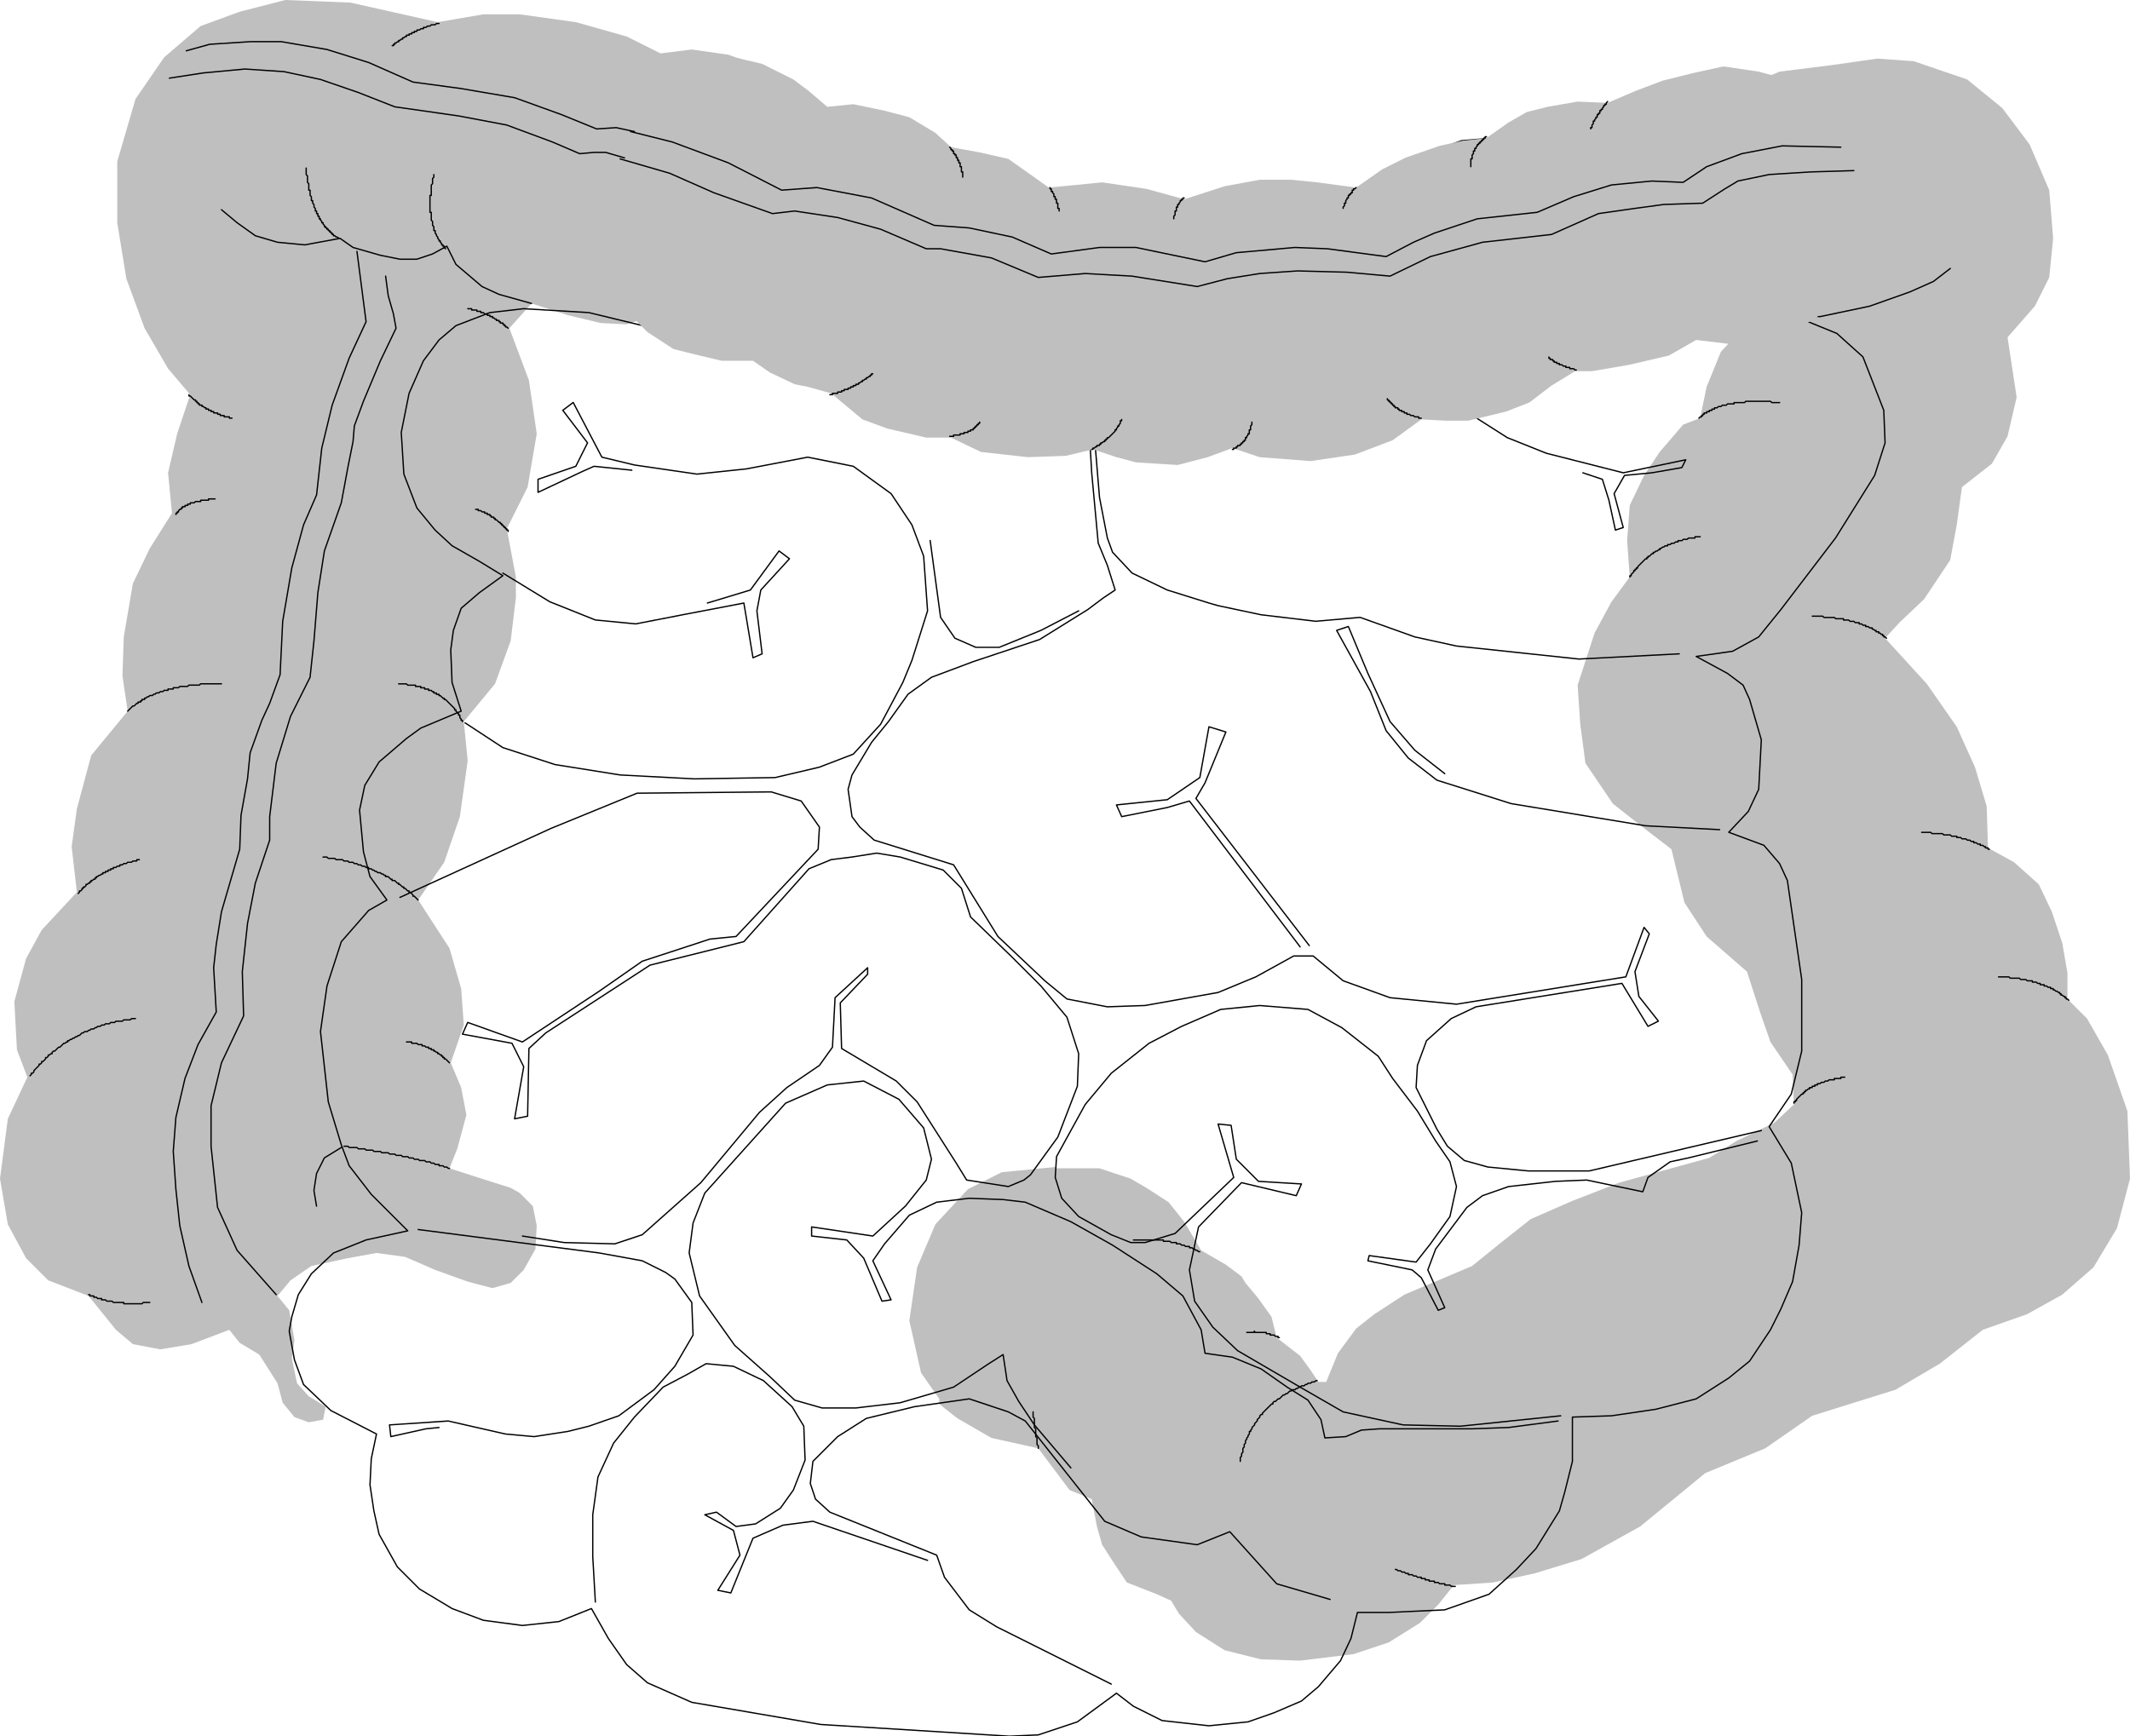
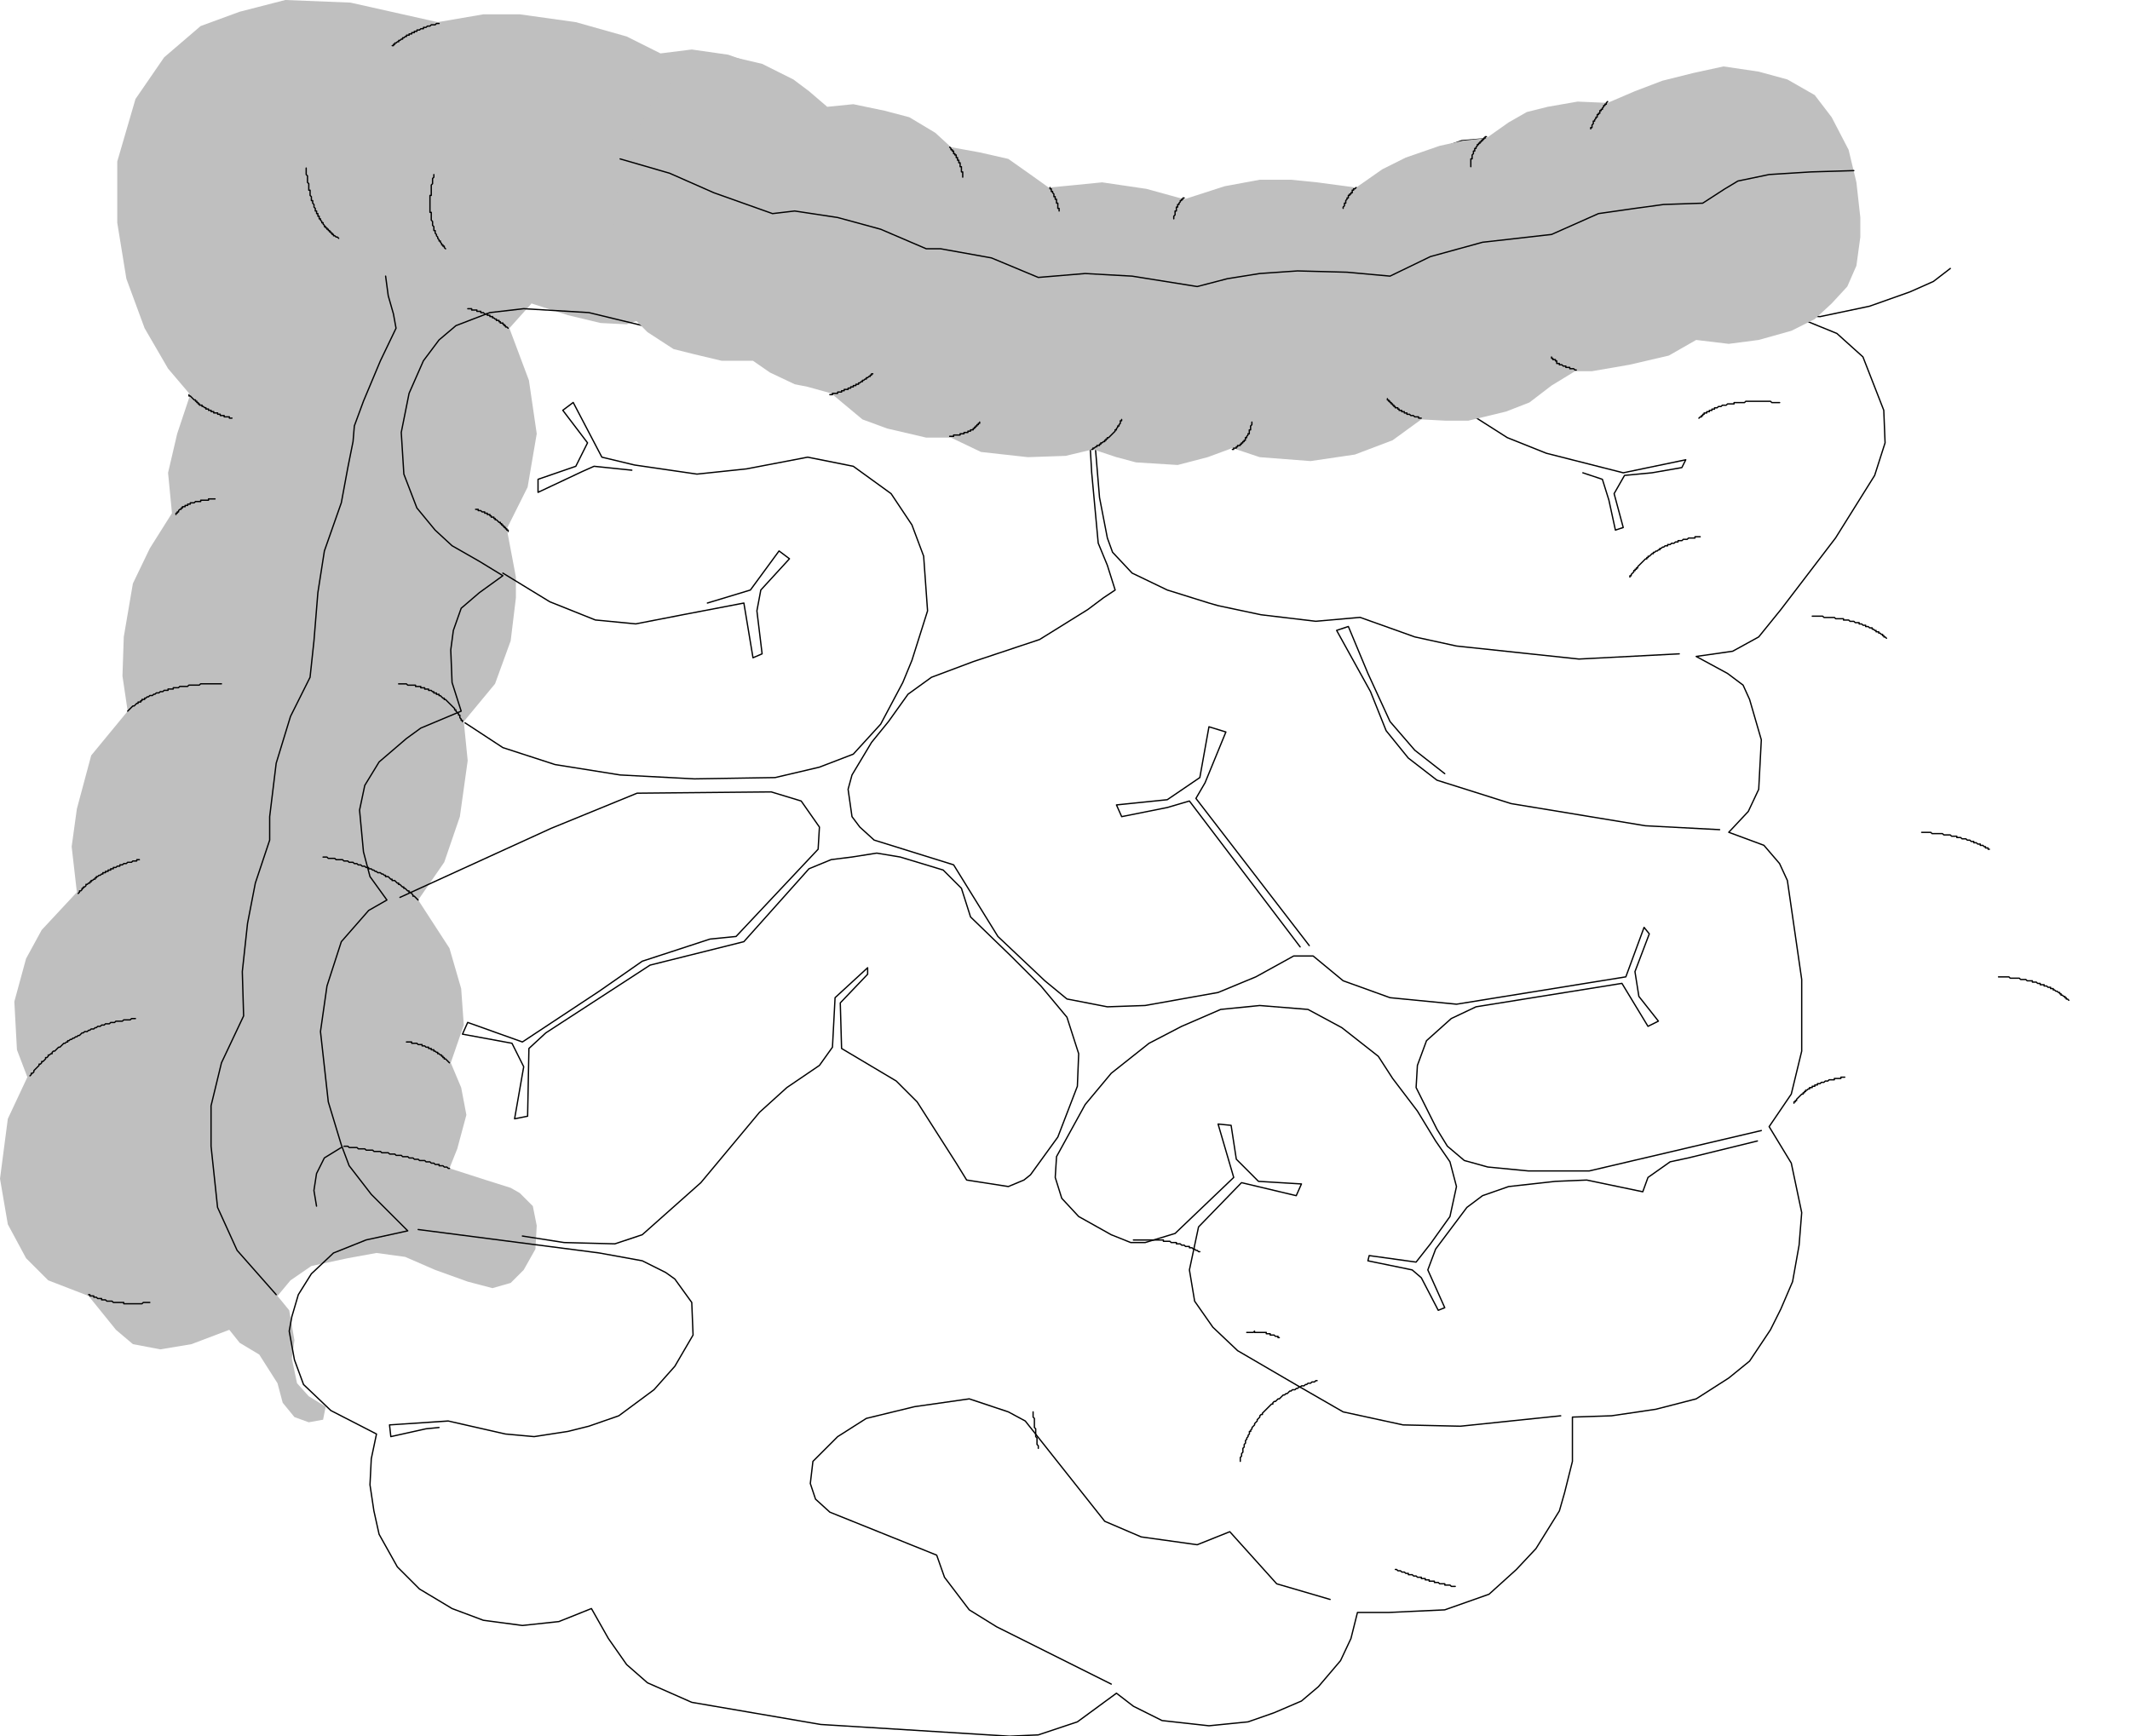
<svg xmlns="http://www.w3.org/2000/svg" fill-rule="evenodd" height="100.762" preserveAspectRatio="none" stroke-linecap="round" viewBox="0 0 1635 1333" width="123.591">
  <style>.pen0{stroke:#000;stroke-width:1;stroke-linejoin:round}.brush1{fill:#bfbfbf}.pen1{stroke:none}</style>
  <path class="pen1 brush1" d="m517 255 14-3 15-3 15-11 9-10 8-14 9-25 16-16 12-19 4-24 3-22-2-8-5-24-10-15-15-8-31-11-28-4-24 3-26-13-39-11-43-6h-28l-35 6-67-15-50-2-35 9-30 11-28 24-22 32-14 48v47l7 43 14 38 18 31 17 20-10 30-7 30 3 31-17 27-13 27-7 41-1 30 4 27-28 34-11 41-4 29 4 35-27 29-12 22-9 33 2 37 8 21-15 32-6 46 6 35 14 26 17 17 31 12 21 26 13 11 21 4 24-4 29-11 8 10 15 9 14 22 4 15 9 11 11 4 11-2 2-10-13-8-9-10-4-19 2-14-4-23-9-11 10-12 16-11 28-6 22-4 22 3 23 10 25 9 19 5 14-4 10-10 9-16 1-18-3-15-10-10-7-4-19-6-28-9 6-15 7-26-4-21-8-19 10-29-2-28-9-31-24-37 20-29 12-35 6-43-3-30 24-29 12-33 4-33v-16l-7-37 16-32 7-41-6-41-15-40 17-19 28 9 25 6 20 1 9-3 14 9h13z" />
-   <path class="pen0" fill="none" d="m408 233-25-7-13-6-20-17-7-14-11 6-12 4h-13l-15-3-21-6-10-7-27 5-21-2-17-5-14-10-12-10" />
  <path class="pen0" fill="none" d="m260 183-1-1h-1l-1-1h-1v-1h-1v-1h-1v-1h-1v-1h-1v-1h-1v-1h-1v-1h-1v-1l-1-1v-1h-1v-1l-1-1v-1h-1v-2h-1v-2h-1v-2h-1v-2l-1-1v-2l-1-1v-2h-1v-3l-1-1v-4h-1v-5l-1-1v-5l-1-1v-5m107 62-1-1v-1h-1v-1h-1v-1l-1-1v-1h-1v-1l-1-1v-1l-1-1v-1l-1-1v-2h-1v-3l-1-1v-3l-1-1v-6h-1v-13h1v-8l1-1v-4l1-1v-2m4-116h-2l-1 1h-3l-1 1h-2l-1 1h-2v1h-2l-1 1h-2v1h-2v1h-2v1h-2v1h-2v1h-1l-1 1h-1v1h-1l-1 1h-1v1h-1l-1 1h-1v1h-1v1h-1m89 217-1-1h-1v-1h-1v-1h-1v-1h-2v-1h-1v-1h-2v-1h-1l-1-1h-1v-1h-2v-1h-2v-1h-2l-1-1h-2v-1h-3v-1h-4v-1h-3m31 171v-1h-1v-1h-1v-1h-1v-1h-1v-1h-1v-1h-1v-1h-1l-2-2h-1v-1h-1v-1h-2v-1h-1v-1h-2v-1h-2v-1h-2l-1-1h-2v-1h-2m-220-88v1h1l2 2 1 1h1v1h1v1h1v1h1v1h2v1h1l1 1h1v1h2v1h2v1h2v1h3v1h2v1h3v1h4v1h2m-43 74v-1h1v-1h1v-1l1-1h1v-1h1v-1h2v-1h2v-1h2v-1h3l1-1h4v-1h6v-1h5m180 514h-1l-1-1h-2l-1-1h-3v-1h-3l-1-1h-2l-1-1h-3l-1-1h-4l-1-1h-3l-1-1h-3l-1-1h-4l-1-1h-4l-1-1h-4l-1-1h-5l-1-1h-5l-1-1h-5l-1-1h-5l-1-1h-6l-1-1h-3M23 826l1-1v-1h1l1-1v-1l2-2 2-2v-1h1l1-1v-1h1l2-2v-1h1l1-1v-1h1l1-1h1v-1l1-1h1l2-2 1-1h1l2-2 1-1h1l1-1h1v-1h1l1-1h1l1-1h1l1-1h1l1-1h1l2-2h1l1-1h2l1-1h1l1-1h2l1-1h1l1-1h2l1-1h2l1-1h3l1-1h3l1-1h5l1-1h5l1-1h3m217-91-2-2-1-1h-1v-1l-2-2h-1v-1h-1l-2-2h-1v-1h-1l-2-2h-1v-1h-1l-2-2h-2v-1h-1l-2-2h-2v-1h-1l-1-1h-1l-1-1h-2l-1-1h-1l-1-1h-1l-1-1h-2v-1h-2l-1-1h-2l-1-1h-2l-1-1h-2l-1-1h-3l-1-1h-3l-1-1h-5l-1-1h-5l-1-1h-3m107-104v-1h-1v-1l-1-1v-2h-1v-1l-2-2v-1h-1v-1l-2-2-2-2-2-2-1-1h-1v-1h-1l-2-2h-1v-1h-2v-1h-2v-1h-1l-1-1h-2v-1h-3v-1h-3v-1h-4v-1h-6l-1-1h-6M68 994h1v1h3v1h2l1 1h3v1h3l1 1h4l1 1h8v1h14l1-1h5m230-184-2-2-1-1h-1v-1h-1v-1h-1v-1h-1l-1-1h-1v-1h-1l-1-1h-1v-1h-2v-1h-2v-1h-2l-1-1h-2v-1h-3l-1-1h-4v-1h-4M60 686l1-1v-1h1l1-1v-1h1v-1h1l1-1v-1h1l1-1h1v-1h1v-1h1l1-1h1v-1h1v-1h1l1-1h1l1-1h1v-1h2v-1h2v-1h2v-1h2v-1h2l1-1h2v-1h2l1-1h2l1-1h3l1-1h3v-1h2m155 221-13 8-6 12-2 13 2 12M98 546l2-2 2-2h1l2-2h1v-1h2v-1h1v-1h2v-1h1l1-1h1l1-1h2l1-1h1l1-1h2l1-1h2l1-1h3v-1h4v-1h4l1-1h6l1-1h8l1-1h16" />
  <path class="pen0" fill="none" d="m212 994-30-34-15-33-5-47v-31l8-33 17-36-1-34 4-37 6-31 11-33v-18l5-41 11-36 15-30 3-28 3-37 5-32 13-37 5-27 4-20 1-12 7-19 13-31 12-25-2-11-4-14-2-15" />
-   <path class="pen0" fill="none" d="m155 1000-10-28-7-31-3-28-2-29 2-26 7-30 10-26 14-25-2-34 2-18 4-25 14-48 1-26 5-28 2-20 9-25 6-13 8-22 2-41 7-41 9-33 10-23 4-36 8-33 13-36 13-28-7-54M143 39l18-5 31-2h24l35 6 32 10 34 15 37 5 41 7 36 13 27 11 15-1 14 3M130 60l26-4 32-3 30 2 28 6 29 10 28 11 49 7 37 7 35 13 21 9 11-1h9l17 5" />
-   <path class="pen1 brush1" d="m1330 71-16 17-14 30-7 30 4 30 9 24 11 16 16 15 23 7-21 15-14 15-11 27-5 24-13 5-18 21-12 18-11 23-2 27 2 28-14 19-13 24-13 40 2 30 4 30 21 31 19 15 26 20 10 41 17 26 31 27 10 31 8 23 17 25 1 23-15 14-29 14-21 13-69 19-36 14-32 14-24 19-21 17-52 22-23 15-14 11-14 19-9 22h-6l-6-9-8-11-18-14-4-16-10-14-10-12-3-5-12-9-19-11-13-22-12-15-17-11-12-7-24-8h-33l-1-1-41 4-26 13-25 27-14 33-6 41 9 40 14 20v4l14 11 26 15 36 8 12 16 12 16 17 7 4 21 4 14 9 14 10 15 23 9 11 5 6 10 13 14 22 14 28 7 30 1 41-5 27-9 24-15 14-14 12-15 30-2 32-7 36-11 45-25 50-41 46-19 36-25 64-20 34-20 33-26 34-12 27-15 24-21 18-30 10-38-2-52-15-43-16-28-15-15v-20l-4-23-8-24-10-21-19-17-20-11-1-32-9-30-14-31-23-33-21-23-11-12 11-12 19-18 20-30 5-27 4-29 23-18 12-21 7-30-7-46 21-24 11-22 3-30-3-37-15-35-21-28-27-22-41-14-28-2-35 5-40 5-33 14-3 2z" />
  <path class="pen0" fill="none" d="M982 1027h-1v-1h-2l-1-1h-3v-1h-3v-1h-9v-1l-1 1h-5m-160 89v-2l-1-1v-5l-1-1v-6l-1-1v-7l-1-1v-4m128-123h-1l-1-1h-1l-1-1h-1l-1-1h-2v-1h-3l-1-1h-2l-1-1h-3v-1h-4l-1-1h-5v-1h-23m141 108h-1l-1 1h-2l-1 1h-2l-1 1h-1l-1 1h-2l-1 1h-1l-1 1h-1l-1 1h-2l-1 1h-1l-2 2h-1l-1 1h-1l-2 2-1 1h-1l-2 2h-1l-1 1v1h-1l-2 2-2 2-2 2-1 1v1h-1l-1 1v1l-2 2v1l-2 2v1l-2 2v1l-1 1v1h-1v2l-1 1v1l-1 1v1l-1 1v2l-1 1v2l-1 1v3l-1 1v2l-1 1v3m165 96h-3l-1-1h-4v-1h-4l-1-1h-3v-1h-4v-1h-3v-1h-3v-1h-3l-1-1h-2l-1-1h-3v-1h-2l-1-1h-2l-1-1h-2l-1-1h-1m306-358v-1h1v-1h1v-1l2-2 2-2h1v-1h1v-1h1v-1h1l1-1h1v-1h2v-1h2v-1h2v-1h2l1-1h2l1-1h2l1-1h4v-1h5v-1h3m172-59-1-1h-1v-1h-1v-1h-1l-1-1h-1v-1h-1v-1h-1l-1-1h-1l-1-1h-1v-1h-2v-1h-2l-1-1h-2v-1h-3v-1h-2l-1-1h-3v-1h-4l-1-1h-4l-1-1h-7l-1-1h-8m-7-98h-1v-1h-2v-1h-1l-1-1h-2v-1h-2l-1-1h-2v-1h-2l-1-1h-2l-1-1h-3l-1-1h-3v-1h-4l-1-1h-5l-1-1h-8l-1-1h-7m-27-149-1-1h-1v-1h-1v-1h-1l-1-1h-1v-1h-2v-1h-1l-1-1h-1v-1h-2l-1-1h-2v-1h-2l-1-1h-2v-1h-3l-1-1h-3l-1-1h-4v-1h-6l-1-1h-8l-1-1h-8m-140-30v-1h1v-1l2-2v-1h1v-1h1v-1h1v-1l2-2 2-2 2-2h1v-1h1v-1h1l2-2h1v-1h1l1-1h1l1-1h1v-1h1l1-1h1l1-1h2v-1h2l1-1h2l1-1h2v-1h3l1-1h3l1-1h5v-1h4m-1-91 1-1h1v-1h1v-1h1v-1h2v-1h2v-1h2v-1h2v-1h2l1-1h2l1-1h3l1-1h5v-1h8l1-1h19l1 1h6m-9-69 40 3 38-8 31-11 18-8 13-10" />
  <path class="pen0" style="fill:none" d="m1024 216 63 66-74 13-59-12h-62l-56 11-47-19-59-19-61-6-39 6-60 11-56-12-62-15-50-3-26 3-26 10-13 11-12 16-11 25-6 30 2 32 10 26 14 17 13 12 21 12 18 11-18 13-14 12-6 17-2 15 1 25 7 22-31 13-11 8-21 18-11 18-4 19 3 32 5 19 13 18-14 8-21 24-11 34-5 35 6 54 10 33 6 16 17 22 28 28-32 7-25 10-17 16-10 16-5 17-2 11 4 22 7 19 21 20 35 18-4 19-1 20 3 20 4 18 14 25 17 17 25 15 24 9 30 4 28-3 25-10 13 23 14 20 16 14 34 15 99 17 145 9 22-1 30-10 30-22 13 10 22 11 36 4 30-3 20-7 21-9 13-11 17-20 8-17 5-20h24l43-2 34-12 21-19 15-16 18-29 4-14 6-24v-34l30-1 34-5 31-8 25-16 16-13 16-24 8-16 9-21 5-28 2-25-8-38-17-28 17-25 8-33v-55l-11-76-6-13-12-14-27-10 15-16 8-17 2-38-9-31-5-11-12-9-24-13 28-4 20-11 17-21 42-55 30-48 8-25-1-25-16-41-20-18-27-11h-50l-48-10-32-21-27-27-21-32-27-36-1-3-9-10h-22l-24 2-31 11-31 19-27 26-13 24v18l3 8 1 2z" />
  <path class="pen0" fill="none" d="m1087 280 37 35 33 21 30 12 59 15 48-10-3 6-23 4-21 2-8 14 7 26-6 2-5-23-5-16-15-5m-829 77 36 22 35 14 31 3 36-7 47-9 7 42 7-3-4-33 3-16 22-24-8-6-22 30-33 10m310 830-88-44-21-13-19-25-6-17-82-33-11-10-4-12 2-17 19-19 22-14 37-9 42-6 30 10 13 7 61 77 28 12 43 6 25-10 36 40 41 12m177-141-77 8-44-1-46-10-33-19-48-28-19-18-14-20-4-24 7-33 33-34 42 10 4-9-33-2-17-17-4-26-10-1 12 41-45 43-23 7h-11l-15-6-25-14-13-14-5-16 1-16 22-40 20-24 29-23 25-13 30-13 30-3 37 3 26 14 28 22 11 17 19 25 14 23 11 16 5 19-5 23-15 21-11 14-36-5-1 4 34 7 7 6 13 25 5-2-13-29 6-16 24-32 12-9 20-7 36-4 24-1 43 9 4-11 17-12 14-3 53-13M998 727l-85-112-17 5-35 7-4-9 39-4 25-17 7-39 13 4-16 39-7 12 87 113m315-89-57-3-103-17-57-18-22-17-17-21-12-30-26-47 9-3 15 36 17 37 19 22 23 18" />
-   <path class="pen0" fill="none" d="m822 1127-28-33-12-18-9-16-3-20-11 7-27 18-41 12-34 4h-26l-21-6-19-18-27-24-27-38-8-33 3-23 9-23 62-69 32-14 28-3 27 14 19 22 6 24-4 16-16 20-25 23-47-7v7l27 3 13 14 14 33 7-1-14-30 9-13 19-22 21-10 25-3 26 1 17 2 35 15 32 18 34 22 20 17 14 26 3 18 21 3 22 9 20 14 16 10 10 15 3 14 16-1 12-5 14-1h71l28-1 38-5m-484 107-88-30-23 3-23 10-17 42-10-2 17-27-5-19-22-12 9-2 15 11 15-2 19-12 10-14 9-23-1-26-9-15-22-20-23-11-21-2-14 8-19 10-22 23-16 20-12 26-4 29v32l2 35m257-815 8 59 11 16 16 7h18l32-13 29-15" />
  <path class="pen0" fill="none" d="m1289 502-77 4-94-10-32-7-42-15-34 3-42-5-33-7-7-2-32-10-27-13-15-16-4-11-6-31-5-60-9-20h-7l10 15 4 29 1 17 5 54 7 17 6 19-9 6-12 9-37 23-18 6-33 11-32 12-18 13-15 21-13 16-15 25-3 11 3 21 6 8 11 10 61 19 34 55 36 34 17 14 31 6 29-1 56-10 29-12 29-16h15l23 19 36 13 51 5 130-21 14-38 4 5-11 29 3 19 15 19-8 4-20-33-112 18-19 9-19 17-7 19-1 17 16 32 8 13 13 11 18 5 31 3h47l132-31M337 1096l-10 1-27 6-1-9 45-3 44 10 22 2 26-4 16-4 23-8 27-20 16-18 14-24-1-25-13-18-7-5-18-9-33-6-139-18m36-389 29 19 40 13 50 8 57 3 62-1 34-8 26-10 21-23 17-32 7-17 12-38-3-42-9-24-16-24-29-21-35-7-47 9-38 4-48-7-25-6-22-42-8 6 19 25-9 18-29 10v10l34-16 9-4 29 3" />
  <path class="pen0" fill="none" d="m307 689 116-53 66-27 103-1 23 7 14 20-1 17-63 67-20 2-52 17-33 23-59 39-42-15-4 9 38 7 9 18-7 40 10-2 1-52 13-12 80-52 72-18 50-56 17-7 16-2 19-3 18 3 33 10 14 14 7 22 31 30 23 23 20 24 9 28-1 25-15 39-21 29-5 4-12 5-32-5-8-13-30-47-16-16-42-25-1-35 21-22v-5l-25 23-2 38-10 14-25 17-21 19-45 54-45 40-21 7-39-1-32-5" />
  <path class="pen1 brush1" d="m1331 215-20 2-20-7-14-19-4-25 8-19 15-7-7-9-8-23 6-18 11-14 16-8 26 2 21 3 22 22 10 27 2 30v12l-11 26-23 19-30 6zm-819 19 13 1 8-2 16-7 12-18 6-26 14-12 11-15 10-29 1-18-2-16-6-12-12-10-21-5-20 6-16 16-15 27-9 22-6 38v32l6 21 10 7z" />
  <path class="pen1 brush1" d="m488 246 9 9 20 13 16 4 21 5h24l13 9 19 9 10 2 18 5 24 20 19 7 30 7h19l23 11 36 4 29-1 21-5 18 6 15 4 32 2 23-6 19-7 21 7 39 3 34-5 29-11 22-16 19 1h17l29-7 18-7 17-13 18-11h13l29-5 30-7 21-12 25 3 23-3 25-7 18-9 13-12 12-13 7-16 3-22v-15l-3-27-6-25-13-25-13-17-21-12-22-6-27-4-23 5-24 6-21 8-21 9-23-1-23 4-16 4-14 8-17 12-18 2-18 4-26 9-18 9-20 14-30-4-20-2h-24l-27 5-31 10-29-8-34-5-20 2-21 2-14-10-17-12-22-5-22-4-12-11-20-12-19-5-24-5-20 2-14-12-12-9-24-12-30-7-19 6-19 13-15 16-10 17-9 17-6 19-5 32-1 22 3 26 5 22 9 14z" />
-   <path class="pen0" fill="none" d="m484 101 32 8 43 16 41 21 27-2 42 8 48 21 27 2 33 7 30 13 37-5h28l53 11 24-7 45-4 25 1 45 6 21-11 16-7 33-11 46-5 28-12 29-9 31-3 24 1 18-12 27-10 31-6 45 1" />
  <path class="pen0" fill="none" d="m476 122 38 11 34 15 45 16 17-2 33 5 33 9 35 15h11l39 7 36 15 36-3 36 2 50 8 23-6 25-4 29-2 38 1 33 3 31-15 40-11 53-6 36-16 28-4 22-3 30-1 17-11 10-6 24-5 32-2 33-1" />
-   <path class="pen0" fill="none" d="m729 113 1 1v1h1v1h1v2h1v1h1v2h1v2h1v2h1v3h1v4h1v4m67 8v1h1v2h1v1l1 1v2h1v2h1v3h1v4h1v2m96-10h-1v1h-1v1h-1v1l-1 1v1h-1v2h-1v3h-1v3l-1 1v2m140-24-1 1h-1v1h-1v2h-1v1h-1v1h-1v2h-1v1l-1 1v2h-1v2l-1 1v1m110-55h-1v1h-1v1h-1v1h-1v1h-1v1h-1v1h-1v1l-1 1v1h-1v2h-1v2l-1 1v3h-1v6m105-50-1 1v1h-1v1h-1v1l-1 1v1h-1v1h-1v2h-1v1h-1v2h-1v1l-1 1v1h-1v2l-1 1v2h-1v1M637 303h2v-1h4v-1h3v-1h2v-1h3v-1h2v-1h2v-1h2v-1h2v-1h1l1-1h1v-1h1l1-1h1v-1h1l1-1h1v-1h1v-1h1m59 48h3v-1h5v-1h3v-1h3v-1h2v-1h2v-1h1v-1h1v-1h1v-1h1v-1h1v-1m86 21h1v-1h1l1-1h1v-1h2v-1h1v-1h1l1-1h1v-1h1v-1h1v-1h1l2-2 2-2 1-1v-1h1v-1l1-1v-1h1v-1l1-1v-2h1v-1m85 23h1v-1h2v-1h1v-1h2v-1h1v-1h1v-1h1v-1h1v-2h1v-1l1-1v-1h1v-3h1v-3l1-1v-2m130-3h-2v-1h-3l-1-1h-2l-1-1h-2v-1h-2v-1h-2v-1h-2v-1h-1v-1h-2v-1h-1v-1h-1v-1h-1v-1h-1v-1h-1v-1h-1v-1m145-22h-1l-1-1h-3v-1h-3v-1h-2l-1-1h-2v-1h-2v-1h-2v-1h-1v-1h-2v-1h-1v-1" />
+   <path class="pen0" fill="none" d="m729 113 1 1v1h1v1h1v2h1v1h1v2h1v2h1v2h1v3h1v4h1v4m67 8v1h1v2h1v1l1 1v2h1v2h1v3h1v4h1v2m96-10h-1v1h-1v1h-1v1l-1 1v1h-1v2h-1v3h-1v3l-1 1v2m140-24-1 1h-1v1h-1v2h-1v1h-1v1h-1v2h-1v1l-1 1v2h-1v2l-1 1v1m110-55h-1v1h-1v1h-1v1h-1v1h-1v1h-1v1h-1v1l-1 1v1h-1v2h-1v2l-1 1v3h-1v6m105-50-1 1v1h-1v1h-1v1l-1 1v1h-1v1h-1v2h-1v1h-1v2h-1v1l-1 1v1h-1v2l-1 1v2h-1v1M637 303h2v-1h4v-1h3v-1h2v-1h3v-1h2v-1h2v-1h2v-1h2v-1h1l1-1h1v-1h1l1-1h1v-1h1l1-1h1v-1h1v-1h1m59 48h3v-1h5v-1h3v-1h3v-1h2v-1h2v-1h1v-1h1v-1h1v-1h1v-1h1v-1m86 21h1v-1h1l1-1h1v-1h2v-1h1v-1h1l1-1h1v-1h1v-1h1v-1h1l2-2 2-2 1-1v-1h1v-1l1-1v-1h1v-1l1-1v-2h1v-1m85 23h1v-1h2v-1h1v-1h2v-1h1v-1h1v-1h1v-1h1v-2h1v-1l1-1v-1h1v-3h1v-3l1-1v-2m130-3h-2v-1h-3l-1-1h-2l-1-1h-2v-1h-2v-1h-2v-1h-2v-1h-1v-1h-2v-1h-1v-1h-1v-1h-1v-1h-1v-1h-1v-1h-1v-1m145-22h-1l-1-1h-3v-1h-3v-1h-2l-1-1h-2v-1h-2v-1v-1h-1v-1h-2v-1h-1v-1" />
</svg>